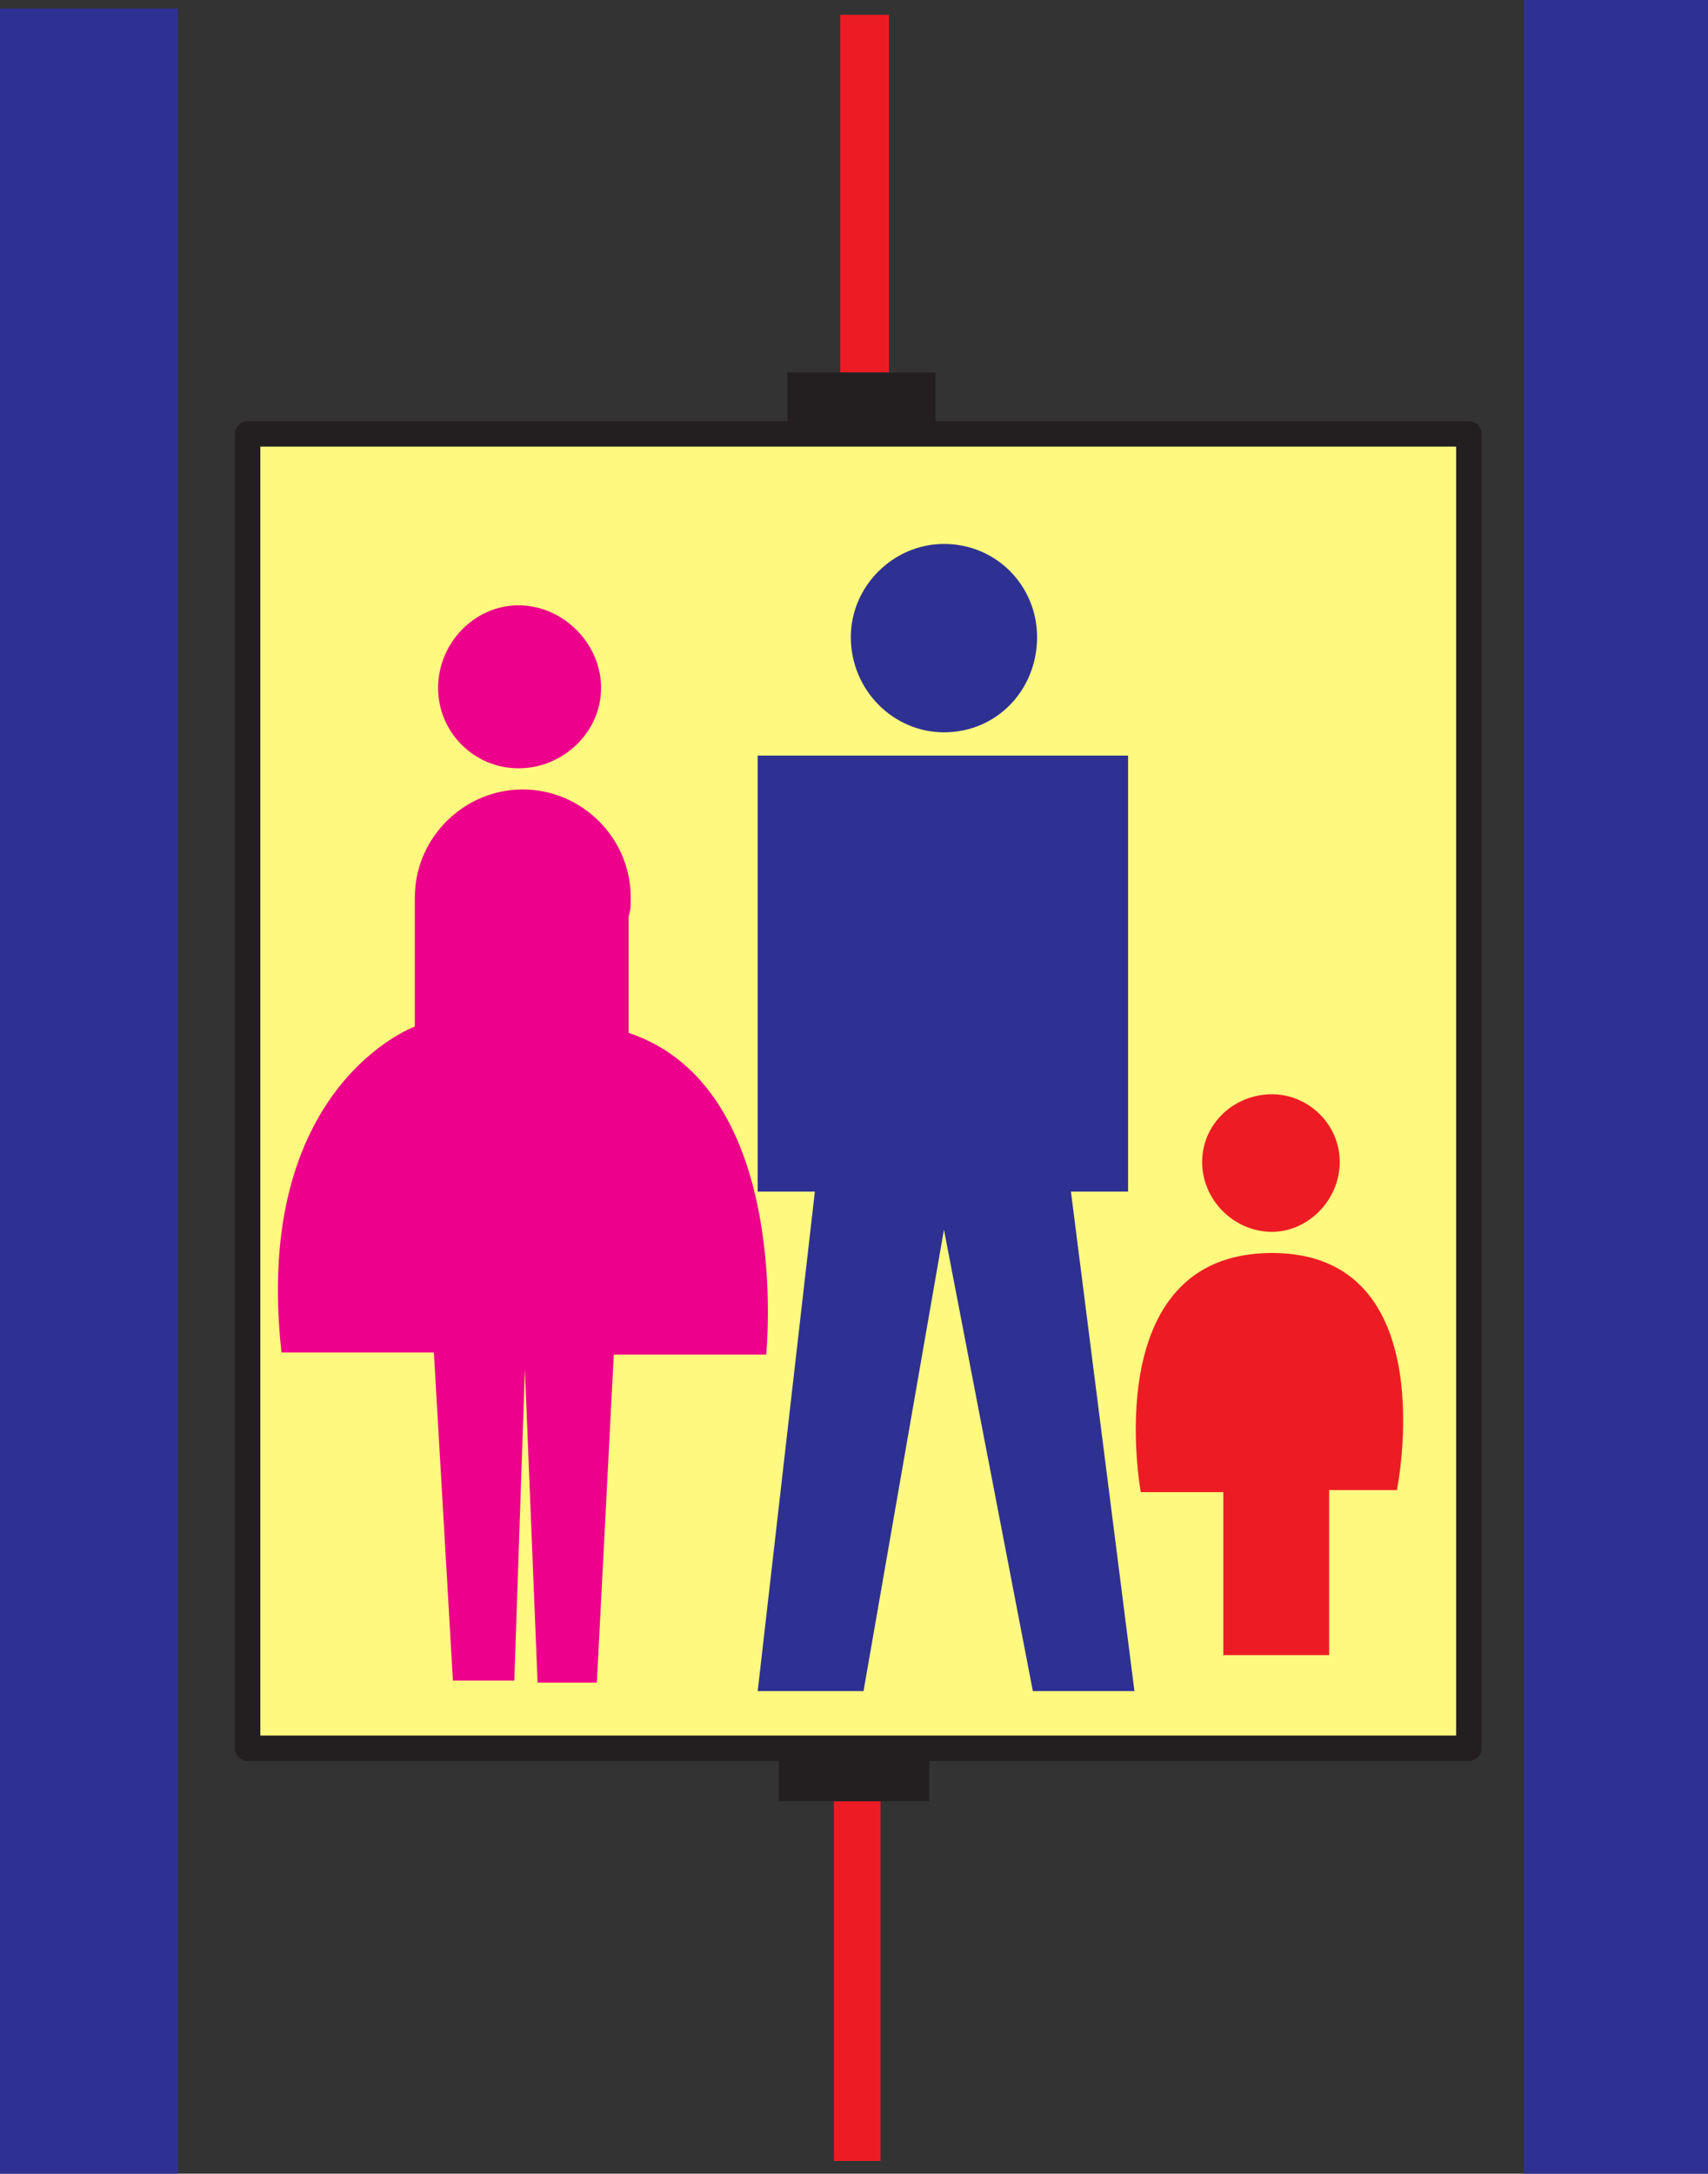
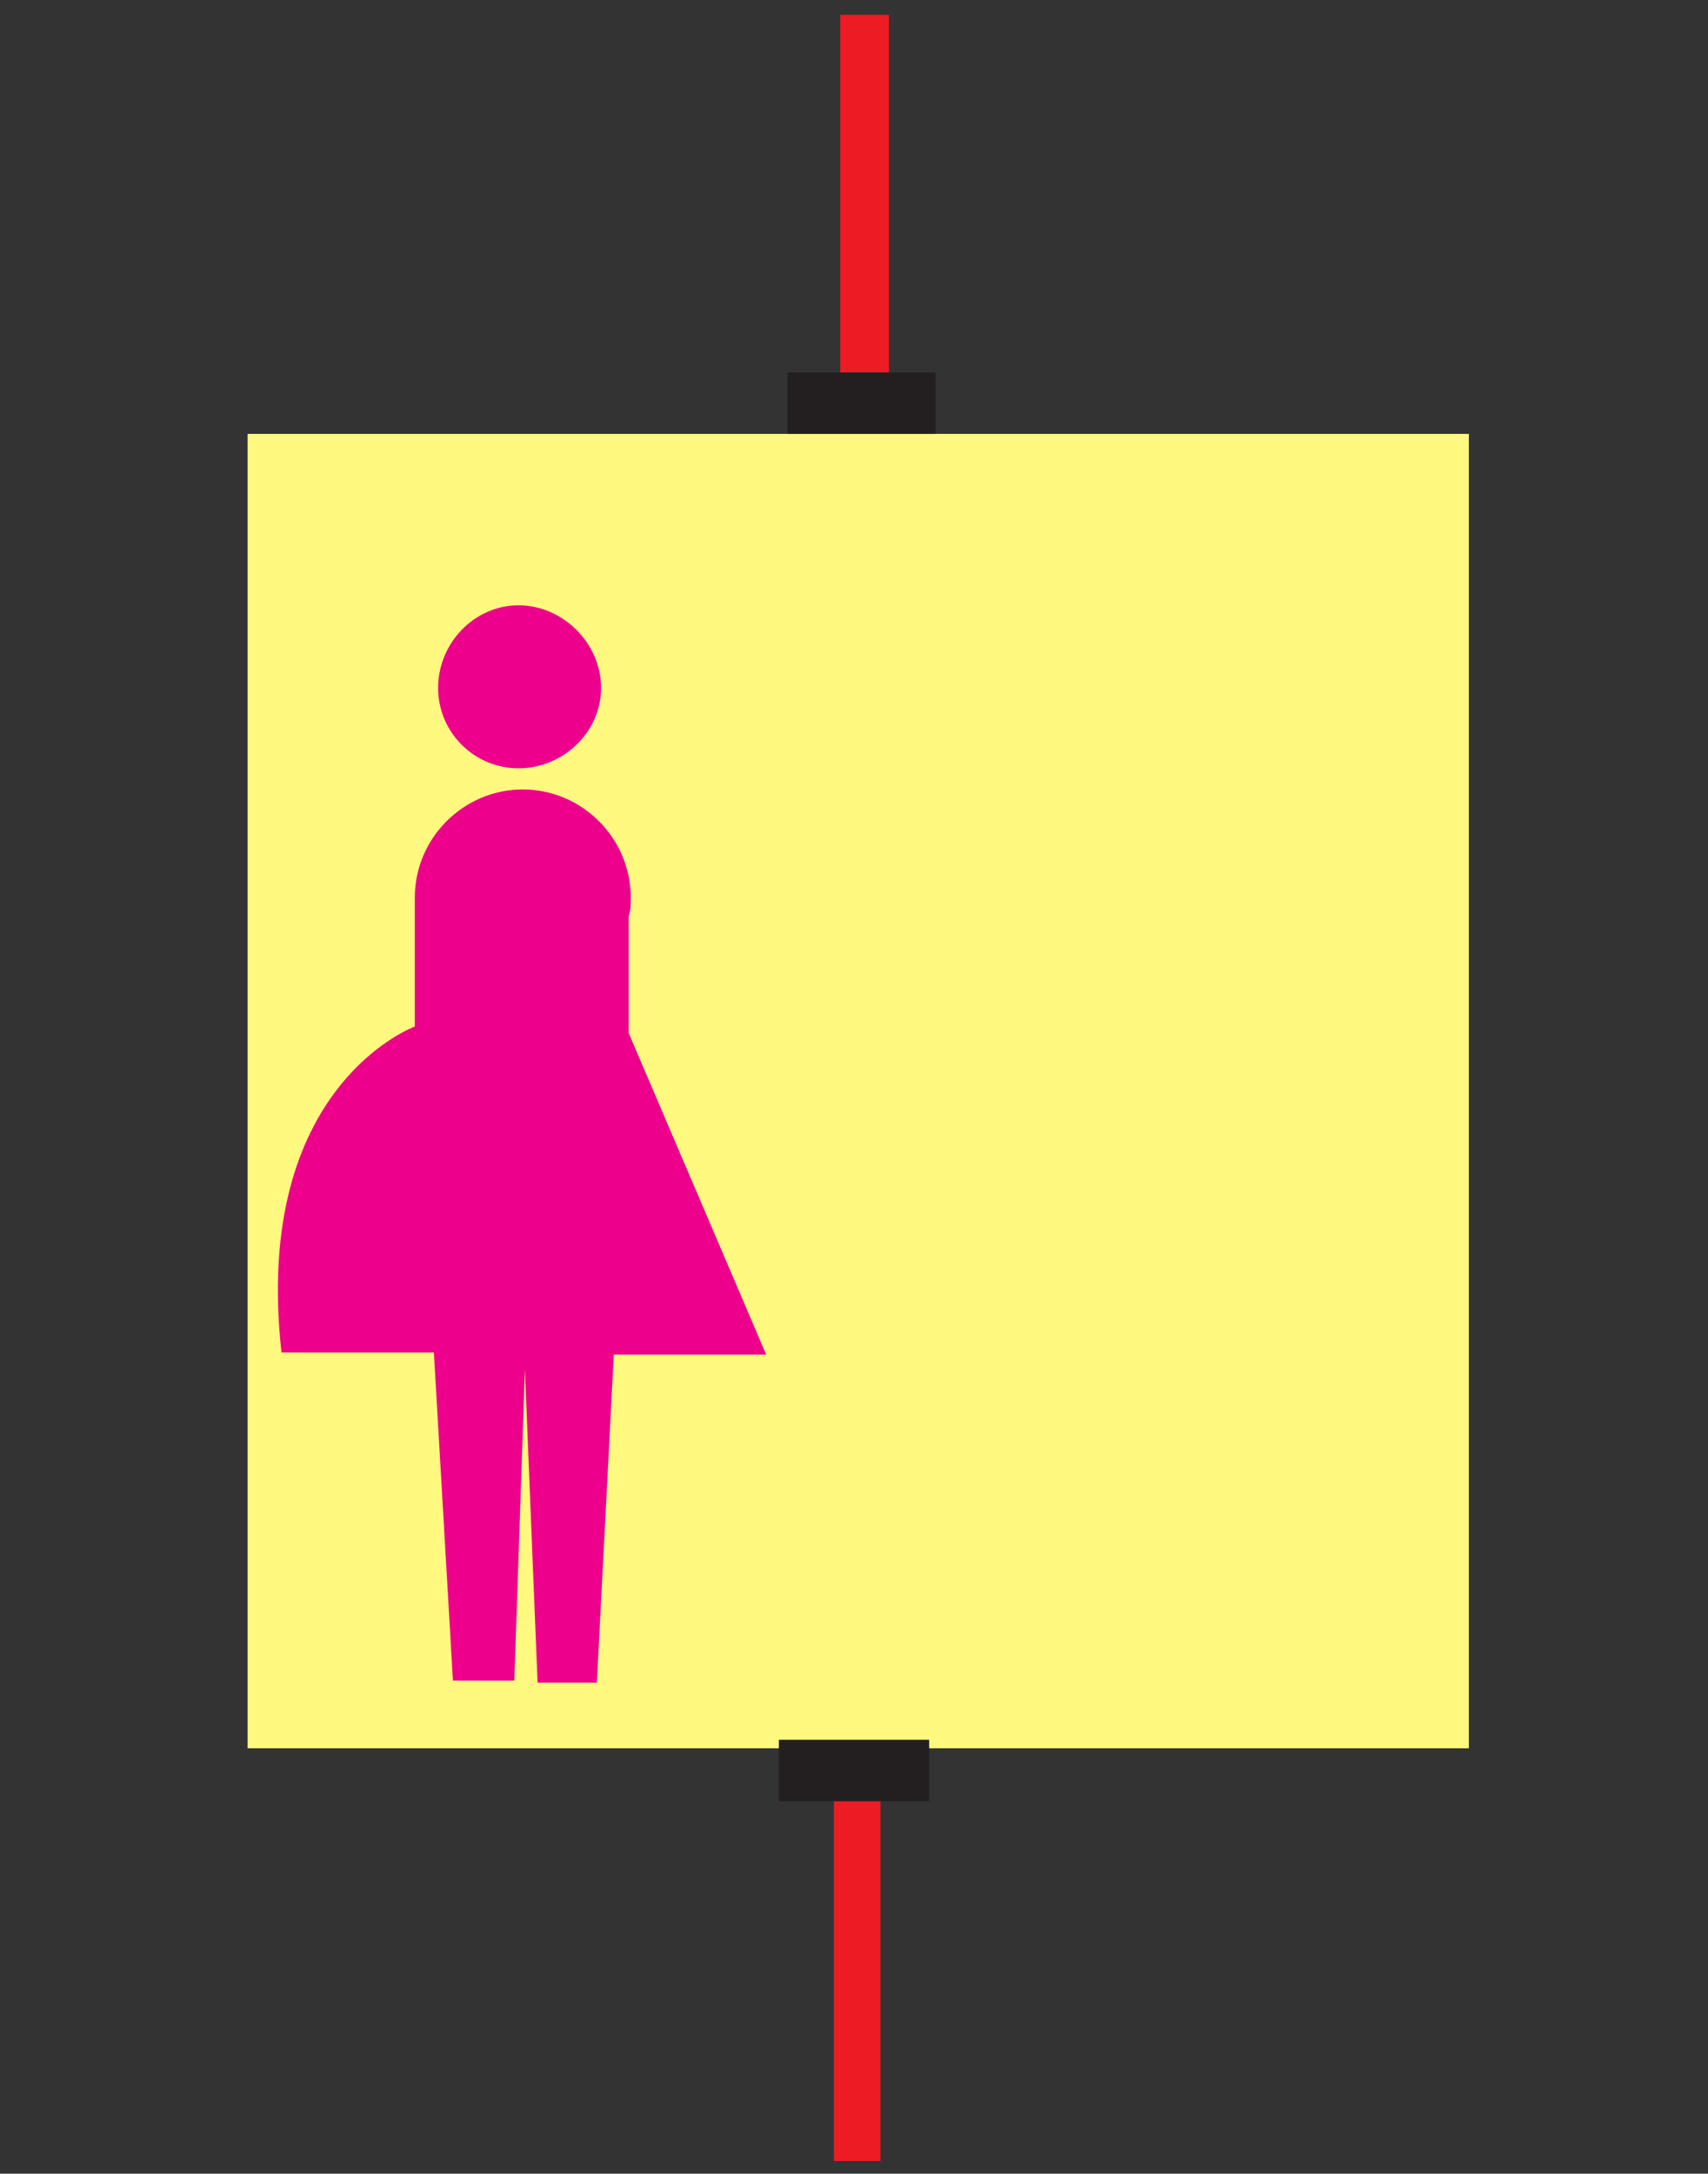
<svg xmlns="http://www.w3.org/2000/svg" width="605.25" height="770.25">
  <rect width="100%" height="100%" fill="#333333" stroke="none" />
  <path fill="#fff97f" fill-rule="evenodd" d="M87.75 153.75H520.5V619.5H87.75V153.75" />
-   <path fill="none" stroke="#231f20" stroke-linecap="round" stroke-linejoin="round" stroke-miterlimit="10" stroke-width="9" d="M87.75 153.75H520.5V619.5H87.75Zm0 0" />
-   <path fill="#2e3192" fill-rule="evenodd" d="M0 3h63v767.25H0V3m540-3h65.25v770.25H540V0" />
  <path fill="#ed1c24" fill-rule="evenodd" d="M297.75 5.25H315V132h-17.25V5.25" />
  <path fill="#231f20" fill-rule="evenodd" d="M279 132h52.5v21.75H279V132" />
  <path fill="#ed1c24" fill-rule="evenodd" d="M295.5 638.25H312v127.5h-16.5v-127.5" />
  <path fill="#231f20" fill-rule="evenodd" d="M276 616.5h53.25v21.75H276V616.5" />
-   <path fill="#ec008c" fill-rule="evenodd" d="M155.25 243.75c0-15.75 12.75-29.25 28.5-29.25S213 228 213 243.75s-13.5 28.5-29.25 28.5-28.5-12.75-28.5-28.5M222.75 366v-41.25c.75-2.25.75-3.75.75-6.75 0-21-17.25-38.25-38.25-38.25S147 297 147 318v45.75s-57.75 21-47.25 115.5h54l6.75 116.25h21.75L186 485.25l4.5 111h21l6-116.25h54s9.75-94.5-48.75-114" />
-   <path fill="#2e3192" fill-rule="evenodd" d="M301.5 225.75c0-18 15-33 33-33 18.75 0 33 15 33 33 0 18.75-14.25 33.75-33 33.75-18 0-33-15-33-33.75m-33 42h131.25v154.5H379.5l22.5 177h-36l-31.5-163.5-28.5 163.5h-37.5l20.25-177H268.5v-154.5" />
-   <path fill="#ed1c24" fill-rule="evenodd" d="M426 411.75c0-13.5 11.25-24 24.75-24 12.75 0 24 10.5 24 24s-11.25 24.75-24 24.75c-13.5 0-24.75-11.25-24.75-24.75m7.5 117h-29.25S388.5 444 450.75 444c61.5 0 44.25 84 44.25 84h-24v58.5h-37.5v-57.75" />
+   <path fill="#ec008c" fill-rule="evenodd" d="M155.25 243.75c0-15.75 12.75-29.25 28.5-29.25S213 228 213 243.75s-13.5 28.5-29.25 28.5-28.5-12.75-28.5-28.5M222.75 366v-41.25c.75-2.25.75-3.75.75-6.75 0-21-17.25-38.25-38.25-38.25S147 297 147 318v45.75s-57.75 21-47.25 115.5h54l6.75 116.25h21.75L186 485.25l4.5 111h21l6-116.25h54" />
</svg>